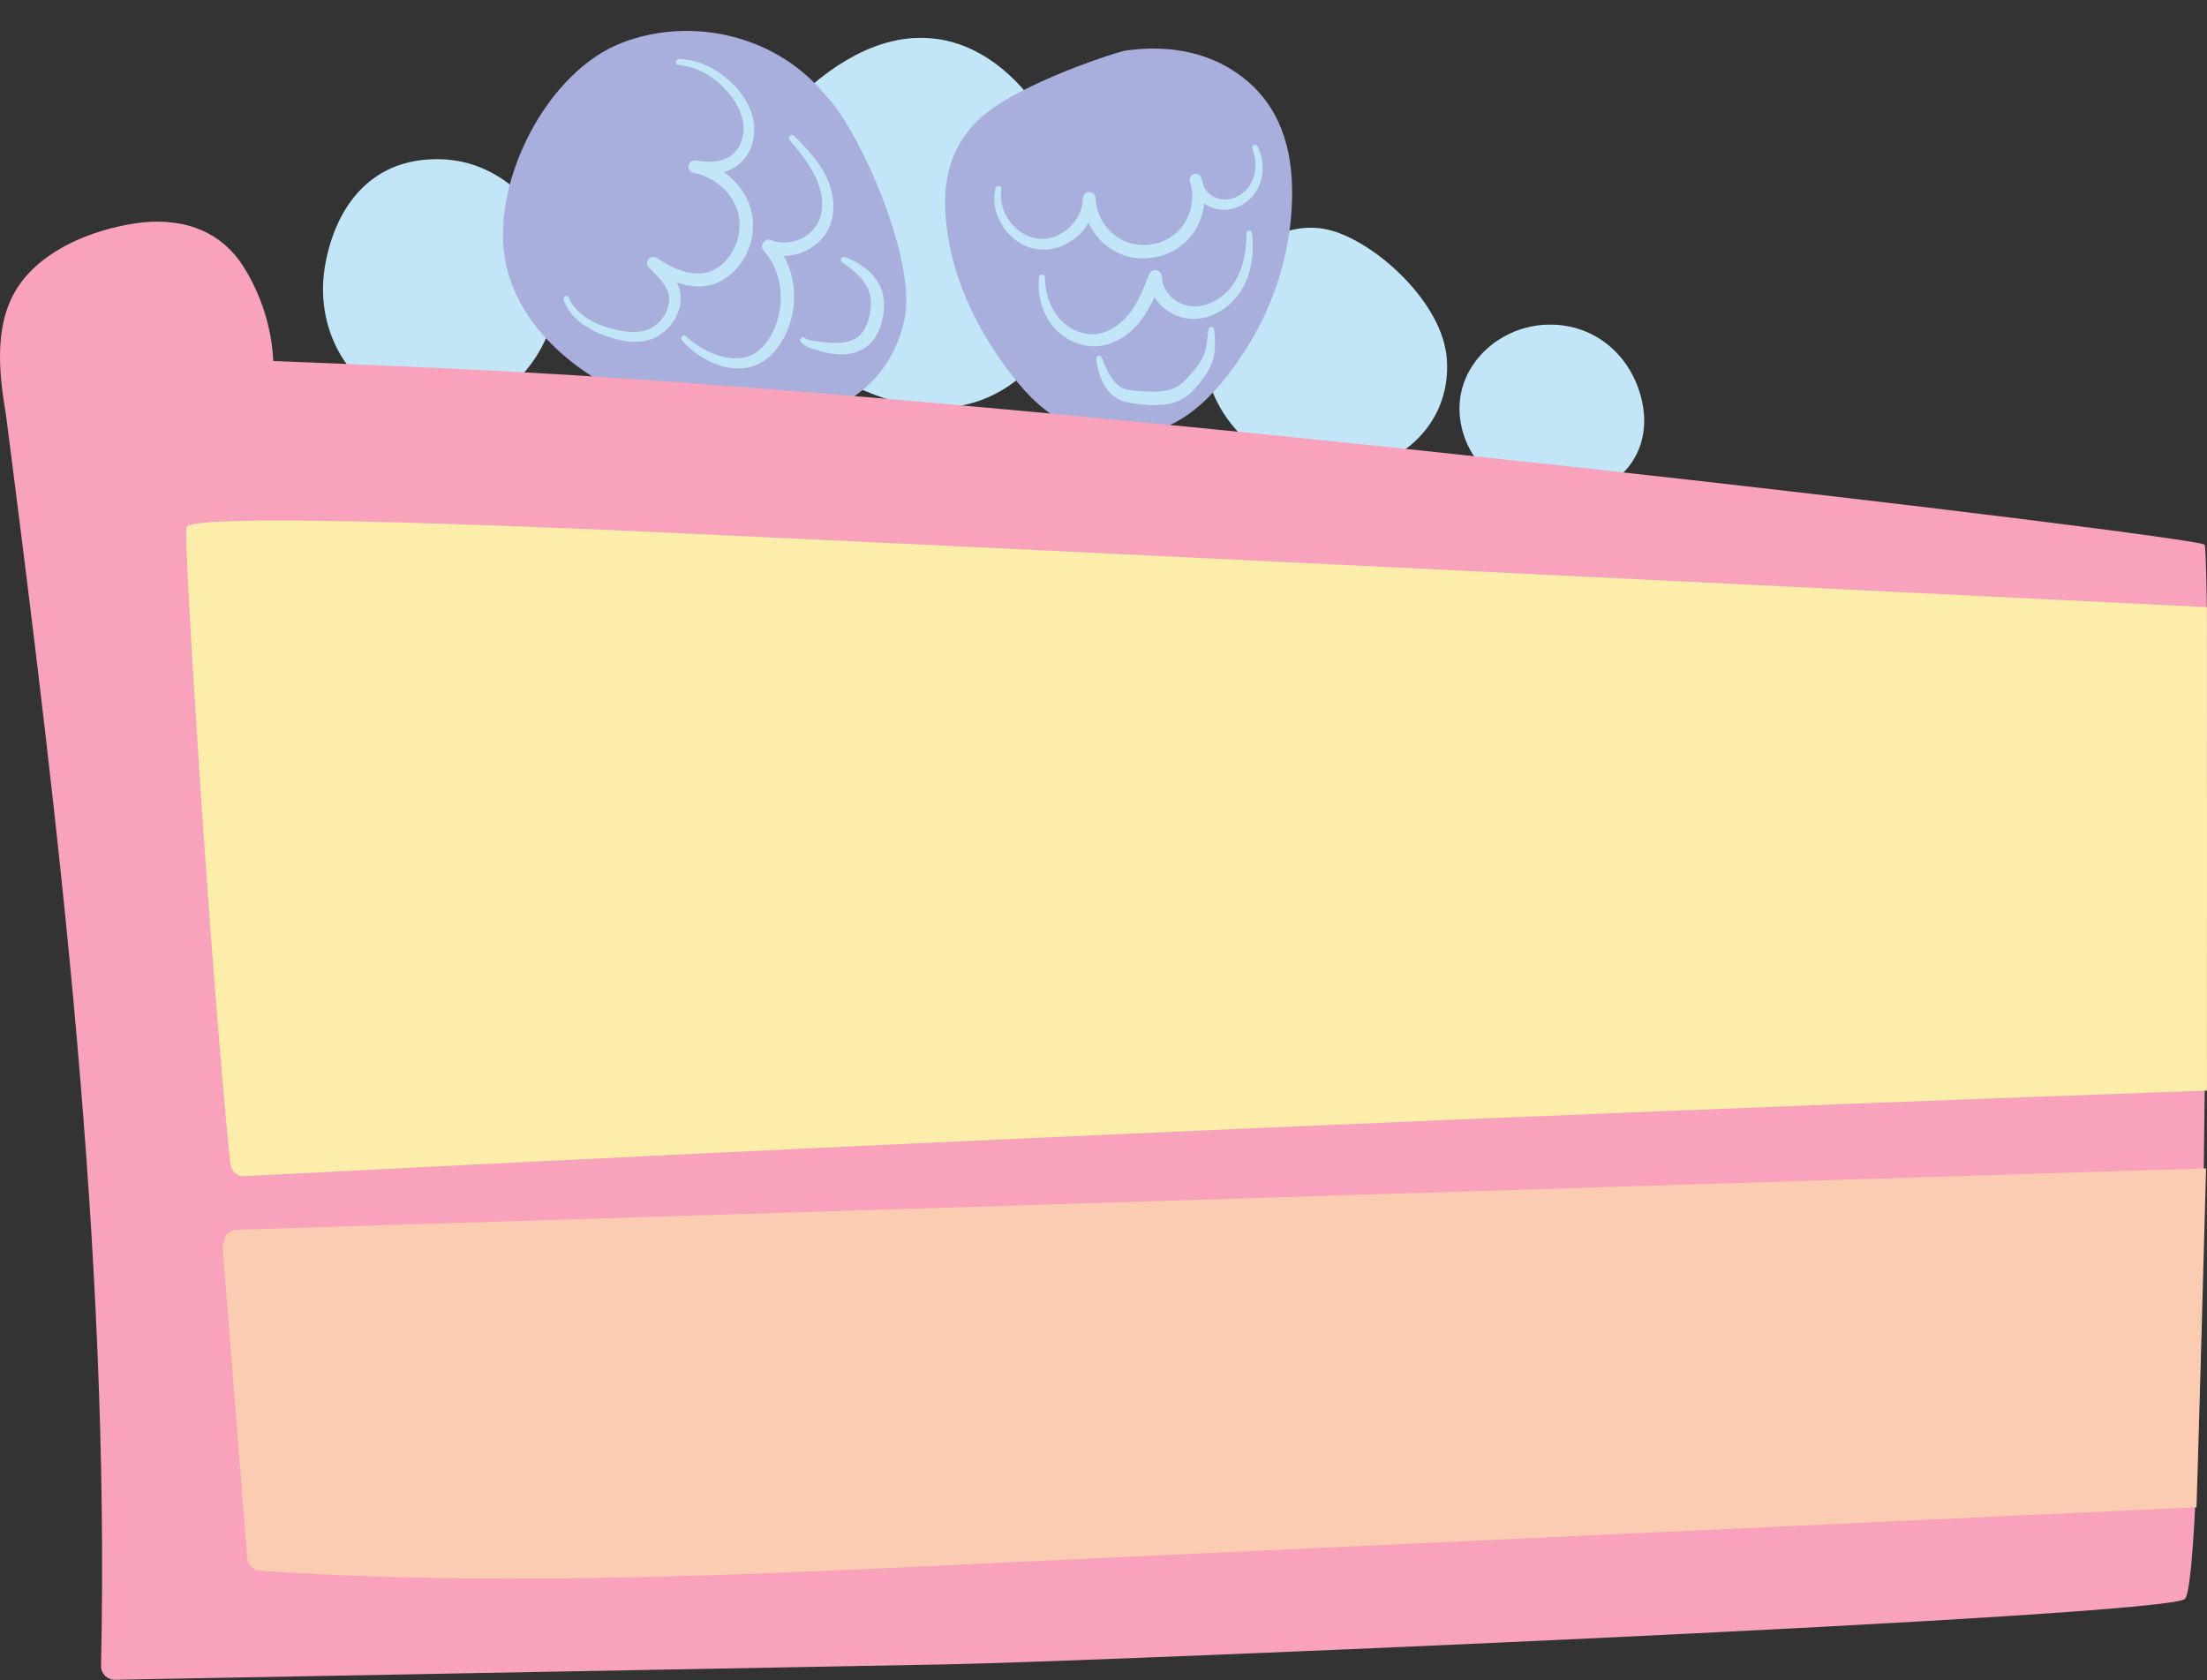
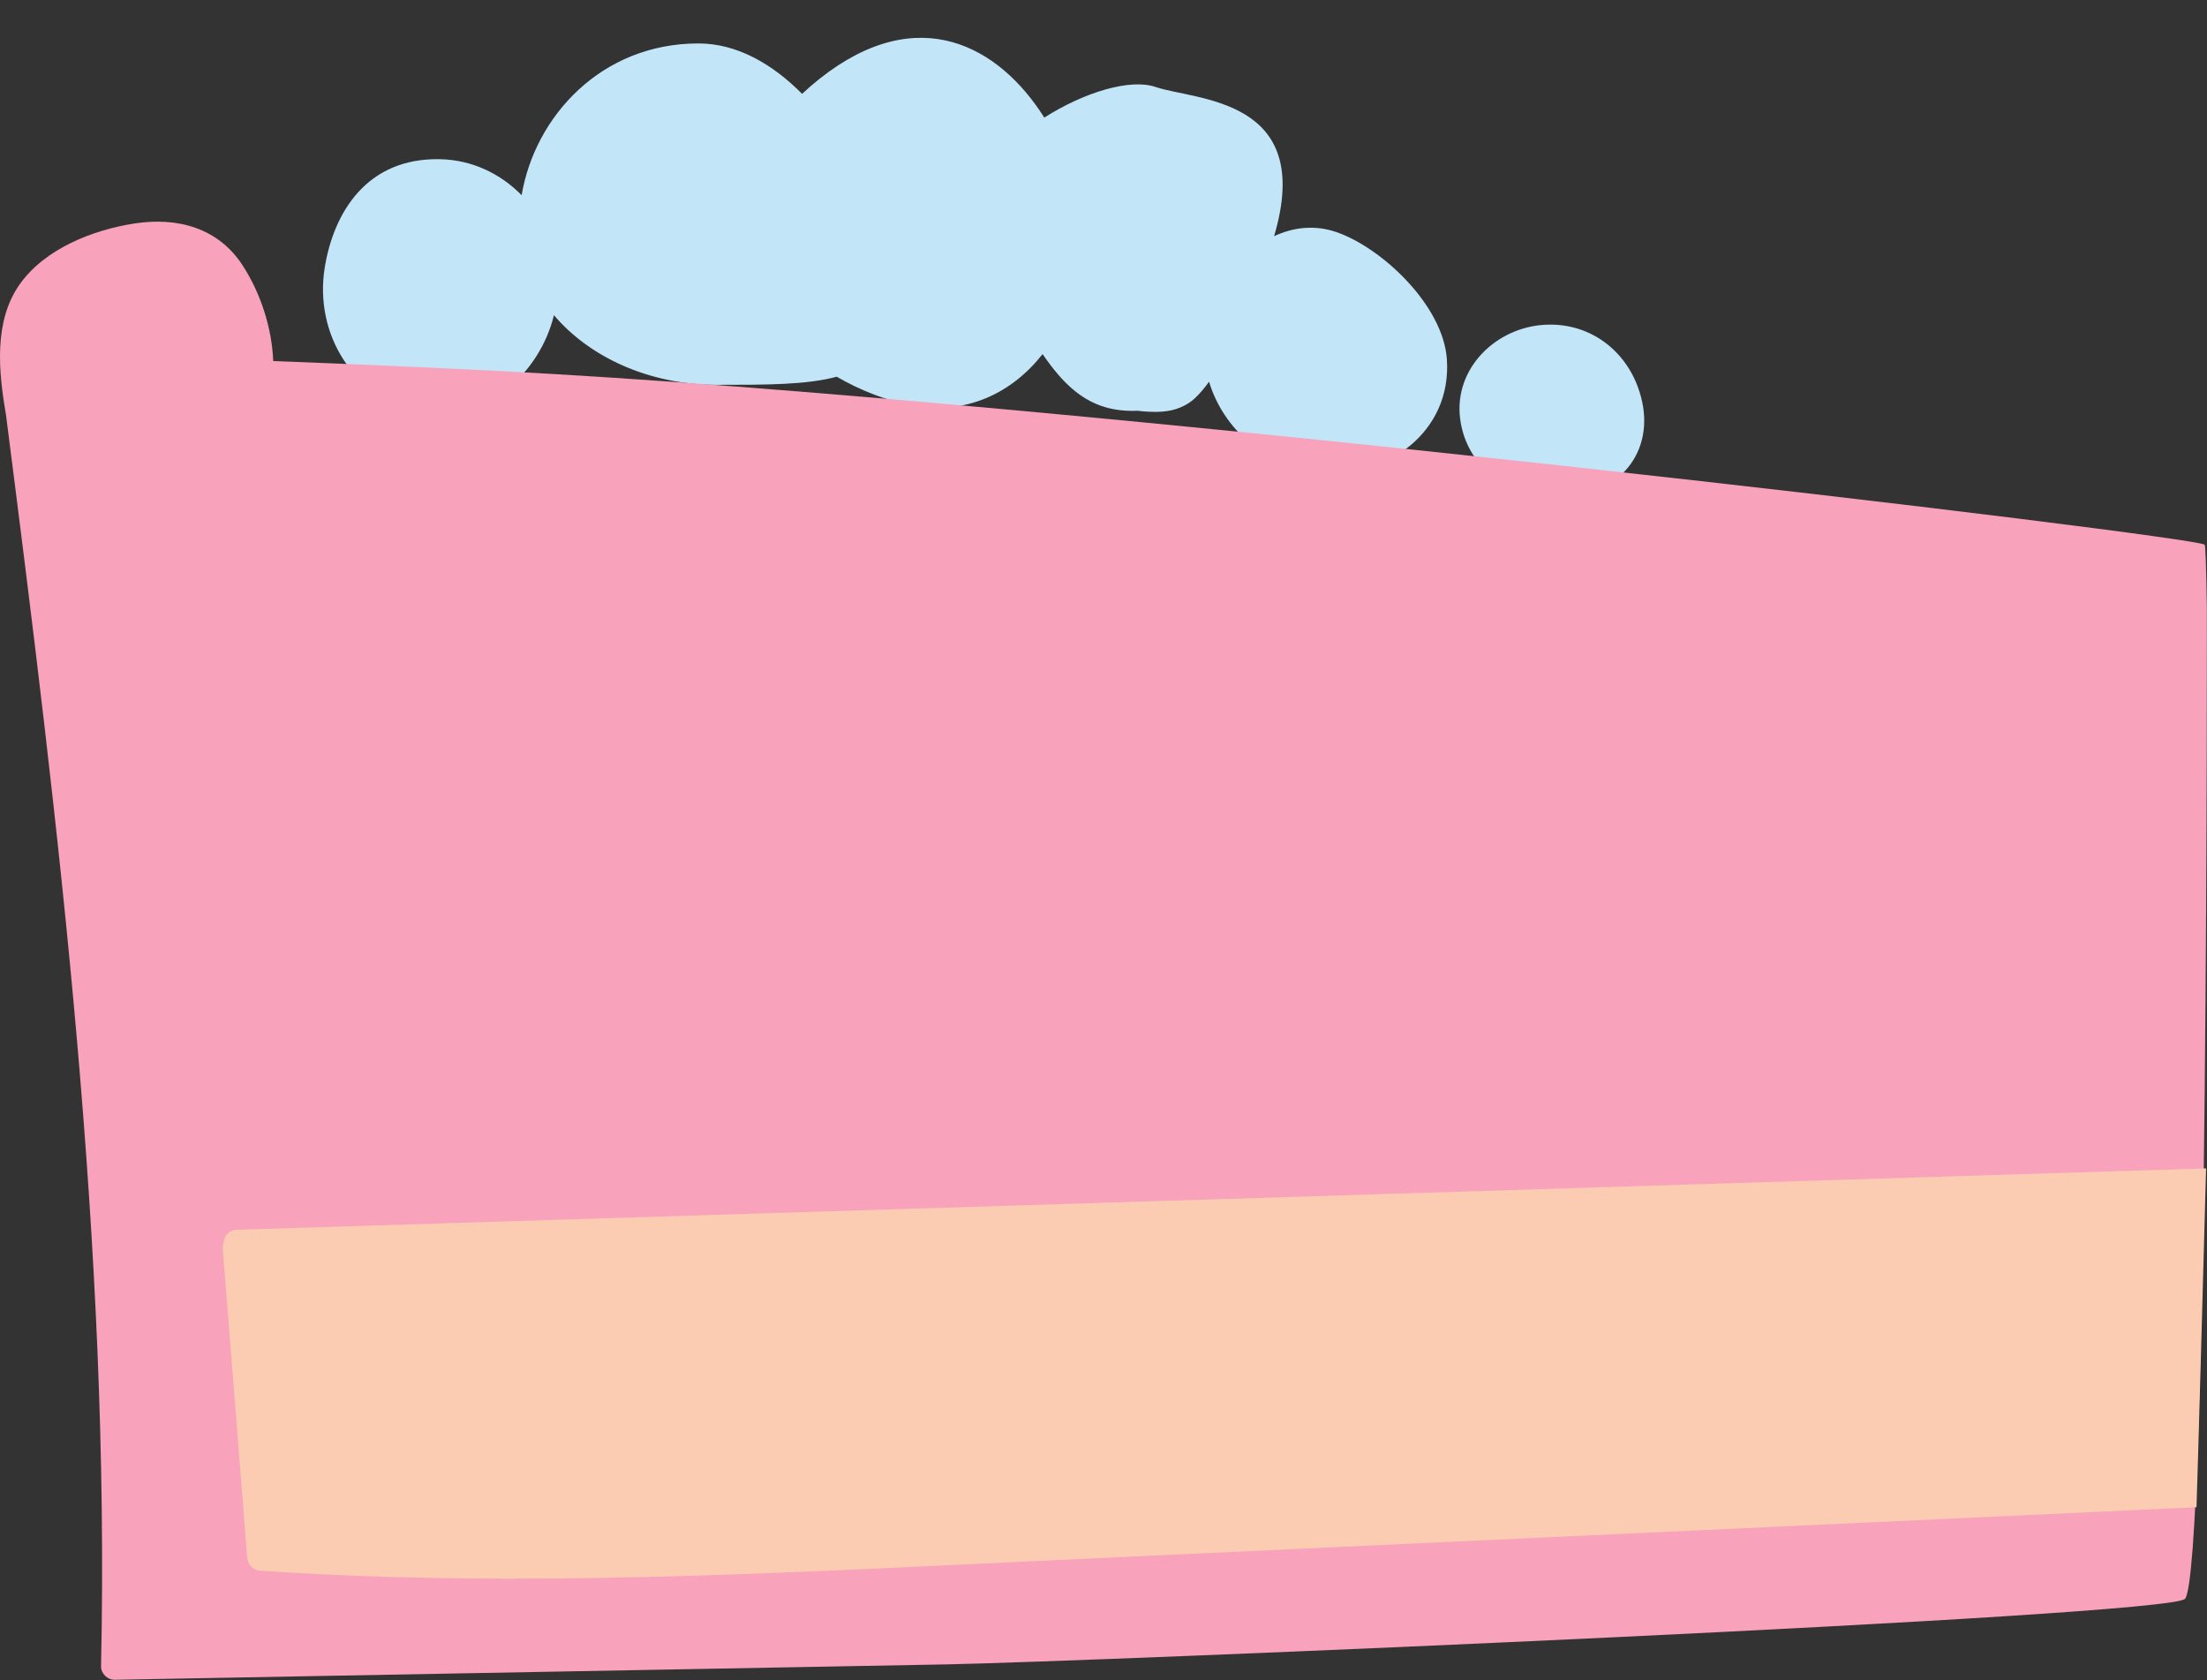
<svg xmlns="http://www.w3.org/2000/svg" height="380.6" preserveAspectRatio="xMidYMid meet" version="1.0" viewBox="0.0 -7.0 500.0 380.6" width="500.0" zoomAndPan="magnify">
  <rect x="0.0" y="-7.0" width="500.0" height="380.6" fill="#333333" stroke="none" />
  <defs>
    <clipPath id="a">
      <path d="M 0 43 L 500 43 L 500 373.551 L 0 373.551 Z M 0 43" />
    </clipPath>
  </defs>
  <g>
    <g id="change1_1">
      <path d="M 371.027 80.582 C 367.871 72.102 360.004 66.07 350.07 66.57 C 338.953 67.129 329.383 76.43 330.785 87.781 C 332.277 99.887 343.828 107.07 355.379 105.719 C 368.598 104.172 375.785 93.367 371.027 80.582 Z M 327.785 74.312 C 328.996 90.852 314.098 101.664 298.457 99.934 C 286.832 98.645 277.145 90.25 273.914 79.473 C 272.969 80.789 272.02 81.965 270.762 83.168 C 269.238 84.629 267.043 85.688 264.738 86.074 C 263.797 86.234 262.801 86.312 261.699 86.312 C 260.773 86.312 259.871 86.258 258.988 86.191 C 258.59 86.145 258.262 86.113 257.926 86.082 C 257.852 86.074 257.77 86.062 257.695 86.055 C 256.461 86.113 255.176 86.082 253.809 85.93 C 245.688 85.031 240.684 79.73 236.199 73.219 C 229.348 81.953 218.934 87.223 206.312 84.781 C 200.789 83.715 194.98 81.484 189.559 78.344 C 182.781 80.188 173.551 80.184 162.383 80.184 C 147.078 80.184 133.574 73.934 125.5 64.406 C 122.188 77.832 109.859 88.77 95.406 86.16 C 80.055 83.387 71.133 68.609 73.57 53.602 C 75.578 41.223 83.035 28.723 99.664 29.066 C 106.941 29.215 113.41 32.348 118.176 37.223 C 121.18 19.387 136.191 2.84 158.234 2.84 C 166.922 2.84 174.949 7.441 181.719 14.266 C 182.965 13.094 184.258 11.969 185.59 10.91 C 208.156 -7.004 226.48 3.602 236.586 19.641 C 245.691 13.855 256.059 10.742 261.785 12.699 C 270.852 15.801 298.004 15.047 288.648 46.508 C 292.984 44.473 297.844 43.895 302.727 45.566 C 312.961 49.066 326.891 62.07 327.785 74.312" fill="#c2e5f8" />
    </g>
    <g id="change2_1">
-       <path d="M 187.449 45.348 C 186.555 46.898 185.27 48.191 183.789 49.133 C 182.301 50.062 180.621 50.684 178.859 50.906 C 178.434 50.953 178 50.977 177.566 50.977 C 179.016 53.586 179.785 56.547 179.887 59.473 C 180.039 63.699 178.848 67.98 176.383 71.453 C 175.137 73.172 173.496 74.75 171.414 75.652 C 169.324 76.555 167.043 76.641 164.969 76.27 C 162.871 75.895 160.941 75.059 159.18 74.016 C 157.414 72.965 155.824 71.637 154.508 70.09 C 154.273 69.82 154.305 69.414 154.578 69.18 C 154.828 68.965 155.203 68.98 155.441 69.203 C 158.188 71.781 161.703 73.633 165.301 74.082 C 167.086 74.312 168.883 74.129 170.383 73.391 C 171.887 72.656 173.141 71.375 174.121 69.883 C 176.117 66.887 177.031 63.195 176.871 59.594 C 176.719 55.992 175.398 52.453 173.031 49.844 L 173.023 49.836 C 172.457 49.211 172.504 48.246 173.129 47.68 C 173.578 47.273 174.211 47.184 174.738 47.402 C 177.074 48.375 179.977 48.02 182.25 46.656 C 184.551 45.277 186.027 42.93 186.223 40.16 C 186.461 37.402 185.609 34.551 184.195 31.996 C 182.801 29.395 180.812 27.066 178.879 24.672 C 178.645 24.379 178.688 23.953 178.977 23.719 C 179.246 23.496 179.637 23.523 179.879 23.762 C 182.074 25.926 184.262 28.199 186.02 30.91 C 187.773 33.613 188.926 36.887 188.809 40.316 C 188.734 42.031 188.332 43.766 187.449 45.348 Z M 196.664 58.492 C 195.574 56.074 193.289 54.078 190.789 52.43 L 190.781 52.426 C 190.469 52.219 190.383 51.797 190.59 51.484 C 190.766 51.215 191.102 51.113 191.391 51.219 C 194.355 52.301 197.328 54.145 199.098 57.27 C 199.977 58.82 200.344 60.703 200.293 62.43 C 200.215 64.172 199.914 65.781 199.301 67.434 C 198.672 69.043 197.617 70.699 196.008 71.766 C 194.426 72.809 192.621 73.25 190.902 73.289 C 189.168 73.34 187.535 73.004 186.004 72.59 C 185.234 72.367 184.508 72.129 183.754 71.887 C 183.004 71.641 182.047 71.289 181.438 70.422 C 181.23 70.133 181.301 69.73 181.59 69.523 C 181.836 69.352 182.156 69.371 182.379 69.555 L 182.426 69.598 C 182.828 69.938 183.445 70.07 184.168 70.184 L 186.434 70.488 C 187.918 70.688 189.371 70.785 190.723 70.633 C 192.066 70.465 193.355 70.062 194.312 69.336 C 195.266 68.637 195.969 67.586 196.43 66.328 C 196.902 65.094 197.211 63.641 197.289 62.305 C 197.406 60.945 197.18 59.707 196.664 58.492 Z M 154.141 61.715 C 153.566 65.77 150.473 69.211 146.527 70.137 C 144.586 70.586 142.629 70.477 140.816 70.109 C 139.004 69.73 137.266 69.191 135.574 68.457 C 133.895 67.719 132.273 66.777 130.867 65.535 C 129.461 64.309 128.324 62.715 127.688 60.934 C 127.566 60.598 127.742 60.23 128.078 60.109 C 128.402 59.996 128.758 60.152 128.891 60.461 L 128.895 60.473 C 130.195 63.535 133.156 65.543 136.281 66.734 C 139.43 67.867 142.973 68.676 145.973 67.918 C 148.922 67.16 151.262 64.352 151.562 61.391 C 151.977 58.496 149.512 56.047 147.016 53.629 C 146.453 53.082 146.441 52.188 146.984 51.625 C 147.469 51.129 148.227 51.059 148.785 51.43 L 148.805 51.445 C 151.984 53.559 155.652 55.293 159.102 54.906 C 162.473 54.551 165.406 51.727 166.684 48.426 C 168.059 45.09 167.828 41.223 165.891 38.172 C 164.016 35.102 160.734 32.82 157.188 32.199 L 157.172 32.199 C 156.395 32.062 155.871 31.32 156.008 30.543 C 156.141 29.781 156.859 29.266 157.621 29.375 C 160.836 29.848 164.184 29.773 166.215 27.754 C 168.281 25.75 168.977 22.348 168.059 19.406 C 167.172 16.41 165.098 13.695 162.602 11.582 C 160.09 9.484 157.008 7.996 153.738 7.719 C 153.363 7.688 153.086 7.363 153.117 6.988 C 153.145 6.633 153.449 6.363 153.801 6.363 C 157.441 6.414 160.938 7.91 163.793 10.078 C 166.629 12.262 169.121 15.109 170.297 18.723 C 171.496 22.297 170.914 26.676 168.078 29.625 C 166.957 30.797 165.484 31.562 163.98 31.984 C 165.738 33.207 167.266 34.777 168.414 36.605 C 169.598 38.496 170.375 40.688 170.555 42.957 C 170.73 45.215 170.371 47.484 169.539 49.57 C 168.695 51.645 167.391 53.551 165.664 55.039 C 163.98 56.523 161.754 57.621 159.418 57.848 C 157.289 58.062 155.234 57.652 153.355 56.992 C 154.035 58.422 154.402 60.109 154.141 61.715 Z M 141.047 2.633 C 124.16 9.039 111.598 33.434 114.316 51.172 C 120.082 88.746 195.656 106.723 204.863 65.594 C 207.969 51.715 194.09 21.531 187.156 14.762 C 176.391 1.309 157.238 -3.504 141.047 2.633 Z M 285.855 33.145 C 285.406 35.559 283.895 37.836 281.758 39.188 C 279.66 40.555 276.742 41.02 274.273 39.926 C 273.77 39.711 273.289 39.43 272.828 39.113 C 272.625 41.07 272.004 42.988 271.031 44.703 C 269.105 48.203 265.441 50.645 261.562 51.309 C 259.613 51.656 257.594 51.629 255.645 51.145 C 253.699 50.645 251.879 49.68 250.359 48.402 C 248.773 47.055 247.5 45.363 246.621 43.484 C 245.938 44.645 245.07 45.688 244.07 46.547 C 241.664 48.637 238.398 49.879 235.133 49.469 C 231.855 49.074 229.051 47.062 227.32 44.492 C 225.574 41.941 224.758 38.656 225.551 35.629 C 225.645 35.266 226.016 35.047 226.375 35.145 C 226.715 35.23 226.93 35.57 226.871 35.91 C 226.434 38.543 227.293 41.277 228.902 43.352 C 230.516 45.426 232.898 46.891 235.387 47.102 C 237.875 47.324 240.418 46.27 242.266 44.535 C 244.109 42.801 245.34 40.391 245.316 37.977 C 245.312 37.18 245.949 36.527 246.746 36.52 C 247.531 36.512 248.176 37.137 248.199 37.918 L 248.199 37.941 C 248.293 41.043 249.883 44.109 252.293 46.09 C 254.688 48.105 257.926 48.859 261.035 48.336 C 264.148 47.82 266.973 45.996 268.531 43.262 C 269.922 40.91 270.418 38.016 269.918 35.336 C 269.754 34.855 269.621 34.355 269.562 33.828 C 269.48 33.094 270.012 32.438 270.742 32.359 C 271.367 32.289 271.938 32.664 272.141 33.23 L 272.16 33.281 C 272.379 33.898 272.531 34.527 272.652 35.16 C 273.176 36.238 274.121 37.184 275.258 37.711 C 276.906 38.523 278.945 38.312 280.633 37.332 C 282.348 36.379 283.637 34.719 284.133 32.75 C 284.645 30.785 284.48 28.602 283.715 26.645 C 283.582 26.312 283.742 25.938 284.074 25.805 C 284.387 25.68 284.742 25.824 284.891 26.117 C 285.941 28.246 286.34 30.734 285.855 33.145 Z M 282.773 55.512 C 281.719 58.676 279.535 61.594 276.574 63.398 C 275.098 64.305 273.414 64.953 271.629 65.172 C 269.859 65.387 267.941 65.121 266.281 64.383 C 264.621 63.648 263.137 62.512 262.027 61.027 C 261.855 60.797 261.711 60.539 261.555 60.289 C 260.656 62.277 259.578 64.227 258.145 66.012 C 256.945 67.496 255.48 68.785 253.801 69.77 C 252.117 70.746 250.176 71.422 248.156 71.457 C 244.105 71.535 240.391 69.426 238.098 66.367 C 235.852 63.254 235.016 59.395 235.391 55.777 C 235.43 55.406 235.766 55.137 236.137 55.176 C 236.48 55.211 236.738 55.504 236.742 55.844 C 236.785 59.195 237.785 62.547 239.867 64.984 C 241.867 67.422 245.035 68.93 248.031 68.703 C 251.031 68.504 253.828 66.598 255.789 64.113 C 257.809 61.602 259.066 58.449 260.297 55.219 L 260.309 55.184 C 260.605 54.398 261.484 54.004 262.273 54.301 C 262.891 54.535 263.266 55.129 263.254 55.754 C 263.211 58.199 265.09 60.602 267.48 61.719 C 269.859 62.875 272.805 62.52 275.27 61.168 C 277.77 59.805 279.688 57.492 280.809 54.766 C 281.984 52.043 282.375 48.965 282.355 45.898 C 282.352 45.543 282.637 45.25 282.996 45.246 C 283.324 45.242 283.602 45.492 283.645 45.812 C 284.039 49.004 283.832 52.336 282.773 55.512 Z M 275.152 72.836 C 274.945 74.652 274.133 76.504 273.109 77.953 C 272.082 79.43 271.09 80.723 269.695 82.055 C 268.309 83.387 266.324 84.246 264.484 84.555 C 262.613 84.871 260.812 84.781 259.102 84.652 C 257.449 84.453 255.645 84.449 253.742 83.609 C 251.828 82.766 250.504 81.09 249.746 79.449 C 249.008 77.766 248.59 76.074 248.32 74.398 L 248.316 74.383 C 248.258 74.012 248.512 73.664 248.879 73.602 C 249.203 73.551 249.508 73.734 249.621 74.031 C 250.805 77.094 252.273 80.242 254.777 81.094 C 256.016 81.523 257.637 81.57 259.309 81.656 C 260.938 81.754 262.52 81.777 263.961 81.523 C 265.426 81.285 266.645 80.766 267.742 79.824 C 268.84 78.906 269.961 77.57 270.961 76.383 C 271.945 75.152 272.668 73.922 273.051 72.426 C 273.484 70.941 273.578 69.293 273.762 67.621 C 273.801 67.266 274.121 67.008 274.477 67.047 C 274.781 67.078 275.016 67.32 275.055 67.613 C 275.258 69.289 275.355 71.02 275.152 72.836 Z M 282.762 11.52 C 275.039 4.824 265.055 3.074 255.277 4.422 C 254.746 4.215 230.309 11.82 221.672 20.156 C 213.68 27.871 213.094 37.68 215.062 48.16 C 217.27 59.898 223.238 70.723 230.766 79.887 C 238.203 88.949 246.668 92.52 258.637 91.129 C 269.055 89.922 276.664 80.773 282.051 72.449 C 288.465 62.547 292.23 50.844 292.691 39.047 C 293.102 28.641 290.926 18.598 282.762 11.52" fill="#a8afdc" />
-     </g>
+       </g>
    <g clip-path="url(#a)" id="change3_1">
      <path d="M 499.469 116.406 C 498.727 114.617 241.141 83.605 113.535 77.078 C 96.328 76.199 79.117 75.445 61.898 74.797 C 61.594 67.176 59.023 59.406 55 53.172 C 49.469 44.605 40.207 42.133 30.496 43.625 C 21.051 45.074 10.219 49.316 4.492 57.367 C -1.449 65.73 -0.352 77.074 1.344 86.895 C 13.398 180.977 24.953 275.441 22.891 370.469 C 22.852 372.113 24.328 373.578 25.969 373.551 C 88.812 372.387 151.656 371.223 214.5 370.059 C 245.648 369.48 491.945 359.266 495.043 355.188 C 500.305 348.262 499.969 130.547 499.969 130.547 C 499.832 121.758 499.66 116.551 499.469 116.406" fill="#f8a2bb" />
    </g>
    <g id="change4_1">
-       <path d="M 499.969 130.547 C 383.258 124.867 266.551 119.02 149.824 113.605 C 115.926 112.031 42.148 109.086 42.238 112.504 C 41.469 113.664 47.434 209.84 52.141 256.387 C 52.301 257.977 53.422 259.562 55.219 259.469 C 176.961 253.188 298.738 247.691 420.551 243.004 C 447.027 241.984 473.508 241.016 499.992 240.07 C 500.012 238.023 499.996 132.441 499.969 130.547" fill="#fcedab" />
-     </g>
+       </g>
    <g id="change5_1">
      <path d="M 159.703 268.293 C 124.352 269.395 88.996 270.496 53.641 271.598 C 51.77 271.656 50.793 273.066 50.691 274.52 C 50.516 274.918 50.426 275.383 50.469 275.934 L 55.996 345.777 C 56.137 347.523 57.301 348.738 59.078 348.855 C 119.008 352.883 179.074 349.227 238.977 346.449 C 299.793 343.633 360.613 340.812 421.43 337.992 C 446.828 336.816 472.223 335.641 497.621 334.461 C 497.734 332.523 499.762 259.762 499.789 257.695 C 386.426 261.227 273.066 264.762 159.703 268.293" fill="#fbccb2" />
    </g>
  </g>
</svg>